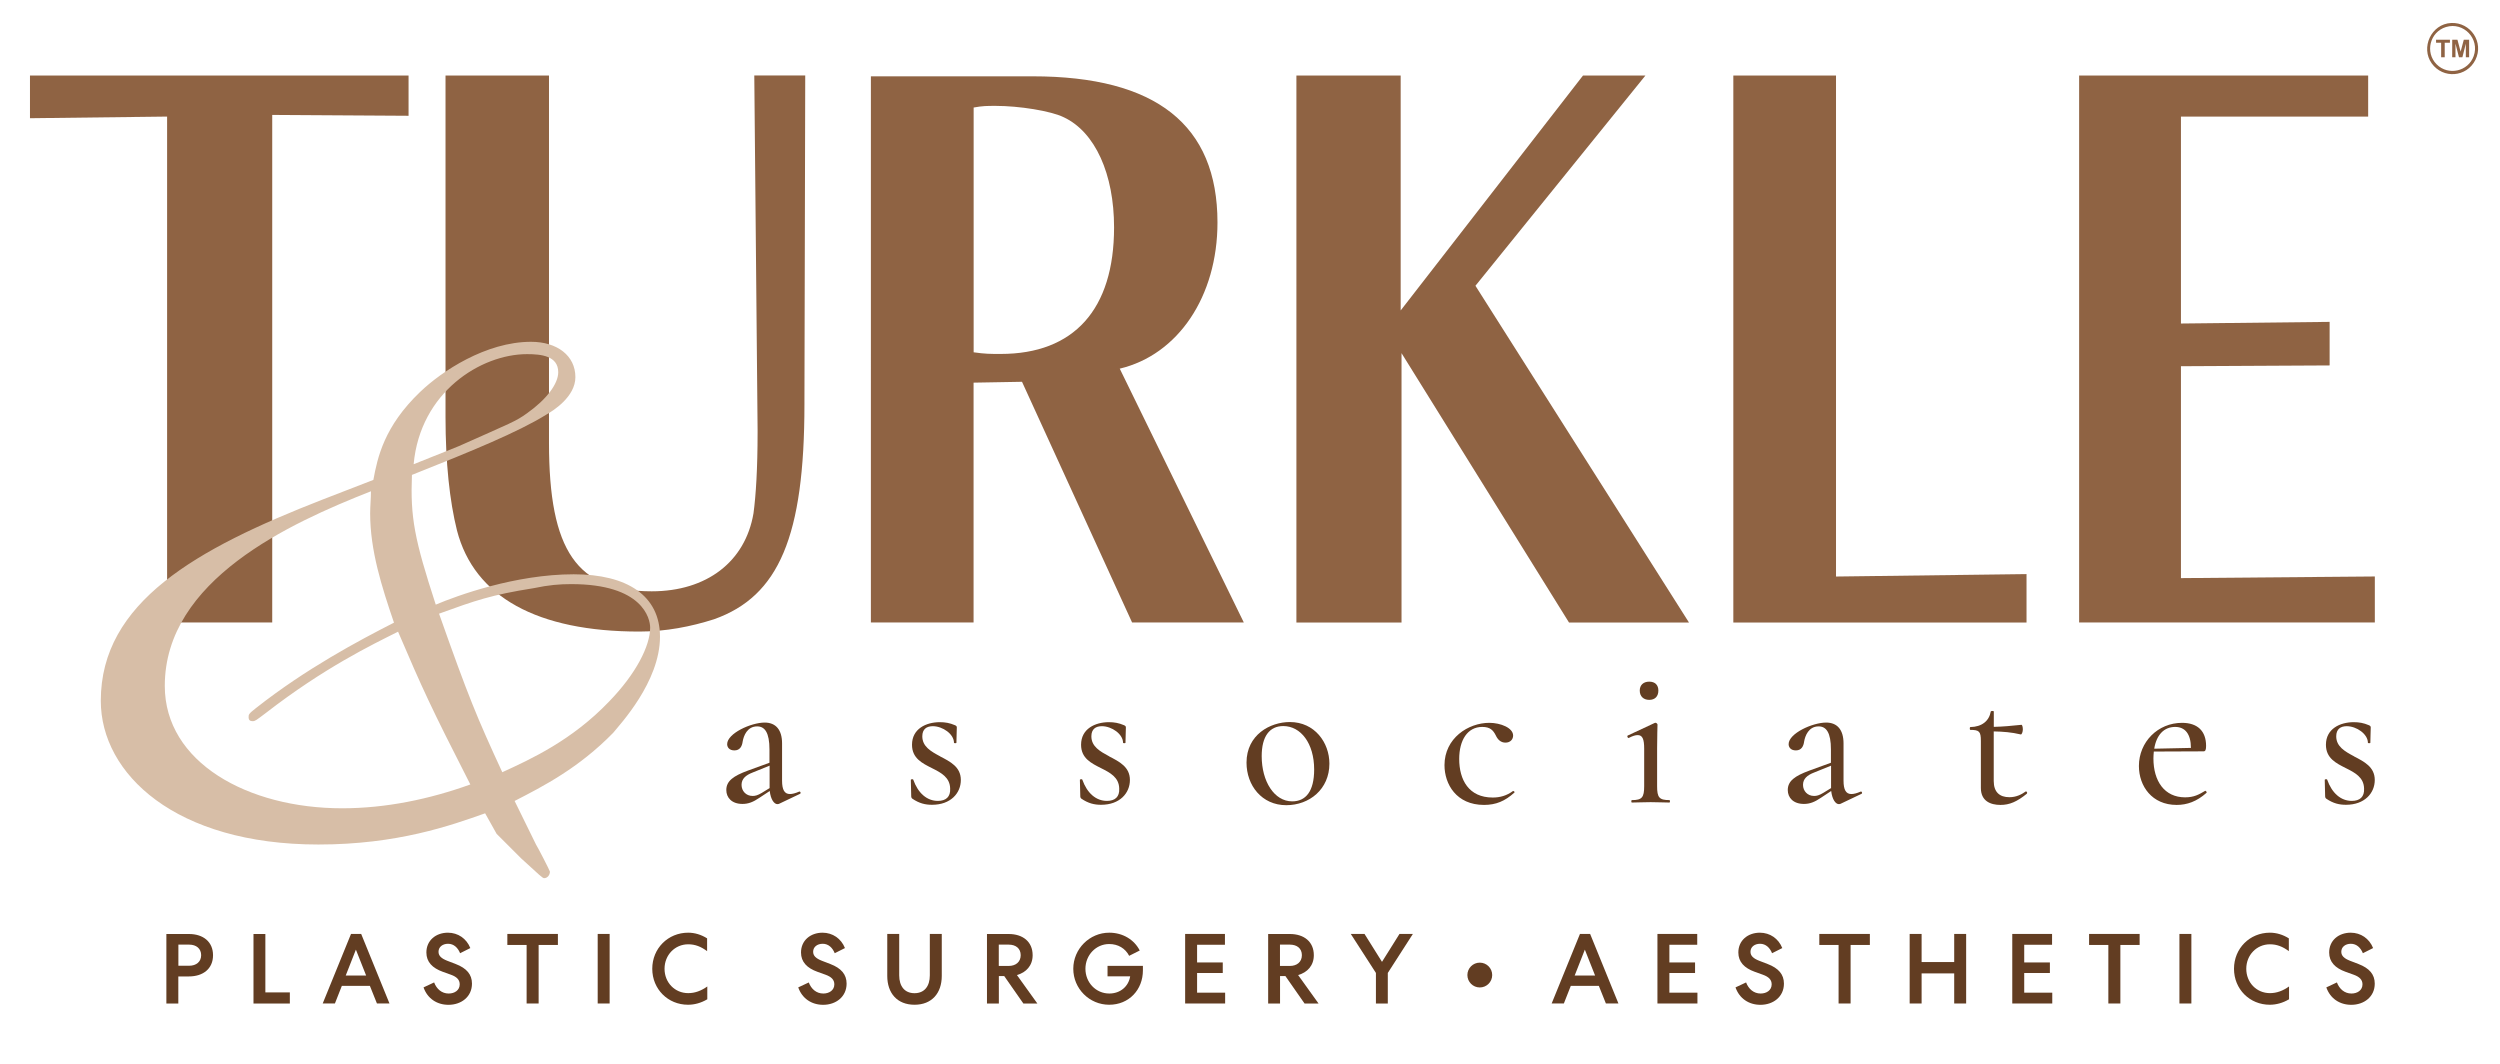
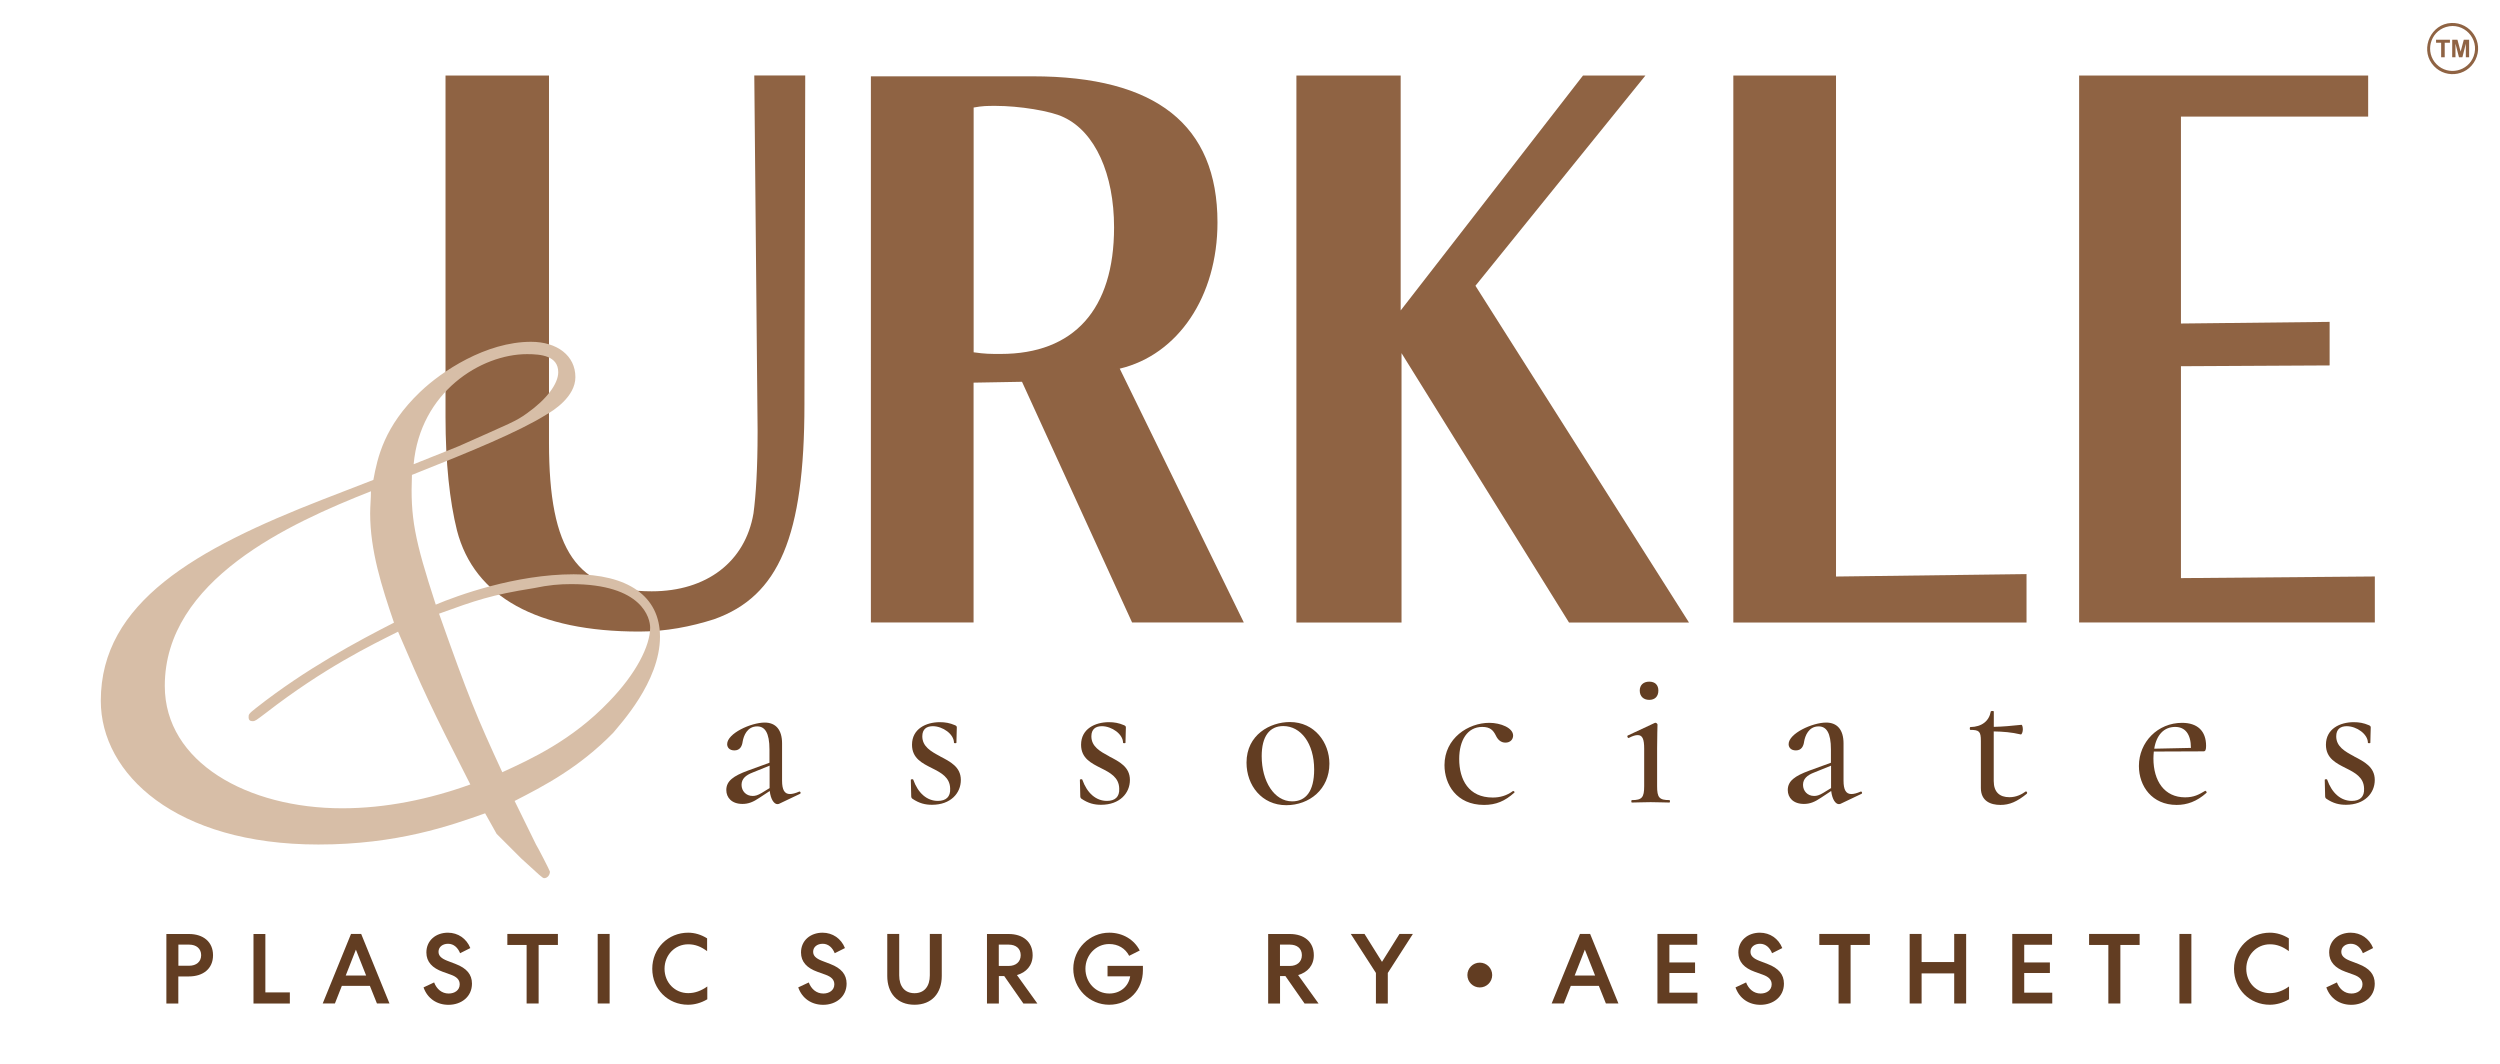
<svg xmlns="http://www.w3.org/2000/svg" viewBox="63.468 38.355 378.84 161.289" data-name="Layer 1" id="Layer_1" style="max-height: 500px" width="378.84" height="161.289">
  <defs>
    <style> .cls-1 { fill: #8f6343; } .cls-2 { fill: #d7bea7; } .cls-3 { fill: #623d22; } </style>
  </defs>
  <g>
-     <path d="M125.38,49.8v6.1l-20.66-.13v76.91h-15.93V56.02l-20.78.25v-6.47h57.37Z" class="cls-1" />
    <path d="M185.37,99.08v.5c0,20.04-3.86,29.12-13.69,32.61-3.49,1.12-7.34,1.87-11.33,1.87-15.43,0-25.01-5.23-27.63-15.31-1.12-4.48-1.74-10.33-1.74-17.18v-51.77h15.68v55.63c0,16.43,4.23,22.53,15.56,22.53,8.34,0,14.19-4.48,15.43-11.83.37-2.74.62-6.84.62-12.2v-.5l-.5-53.64h7.72l-.12,49.28Z" class="cls-1" />
    <path d="M219.34,49.92h.62c18.67,0,28,7.34,28,22.15,0,11.2-5.97,20.04-14.81,22.15l18.8,38.46h-16.93l-16.68-36.47-7.34.13v36.34h-15.56V49.92h23.9ZM211,91.74c1.74.25,2.49.25,4.11.25,11.08,0,17.18-6.72,17.18-19.17,0-8.09-2.86-14.44-7.59-16.68-1.99-.99-6.84-1.74-10.33-1.74-1.37,0-1.99,0-3.36.25v37.09Z" class="cls-1" />
    <path d="M275.72,49.8v35.6l27.63-35.6h9.46l-25.76,31.86,32.36,51.03h-18.18l-25.38-40.82v40.82h-15.93V49.8h15.8Z" class="cls-1" />
    <path d="M341.69,49.8v75.92l28.87-.37v7.34h-44.43V49.8h15.56Z" class="cls-1" />
    <path d="M422.33,49.8v6.22h-28.37v31.36l22.53-.25v6.6l-22.53.12v32.11l29.38-.25v6.97h-44.81V49.8h43.81Z" class="cls-1" />
  </g>
  <path d="M120.05,111.06c.62-3.36,1.62-8.09,7.09-13.32,3.24-3.11,9.96-7.59,16.8-7.59,3.98,0,6.72,2.12,6.72,5.35,0,2.99-3.36,5.1-4.48,5.73-4.23,2.61-11.2,5.48-20.29,9.09-.25,6.47.37,9.71,3.61,19.66,3.24-1.37,12.07-4.6,20.91-4.6,8.09,0,13.07,3.23,13.07,9.46,0,6.85-6.1,13.32-7.09,14.56-5.23,5.35-10.58,8.09-14.94,10.33l3.24,6.6c.25.37,2.11,3.98,2.11,4.11,0,.5-.37.99-.87.99-.25,0-.62-.37-3.48-2.99l-3.73-3.73-1.74-3.11c-5.23,1.86-13.32,4.73-25.26,4.73-21.66,0-32.98-10.7-32.98-21.78,0-14.93,14.43-23.02,33.6-30.49l7.72-2.99ZM88.44,142.3c0,11.58,12.57,18.54,26.88,18.54,6.6,0,13.2-1.37,19.42-3.61-6.1-11.95-7.22-14.44-10.95-23.15-3.98,1.99-11.2,5.47-20.04,12.32-1.49,1.12-1.62,1.24-1.99,1.24s-.62-.13-.62-.62c0-.38,0-.5,1.12-1.37,7.59-5.98,15.56-10.21,20.91-12.94-1.87-5.48-3.61-10.95-3.61-16.55,0-1.12.12-2.24.12-3.36-12.32,4.85-31.24,13.44-31.24,29.49ZM133,105.96c8.09-3.61,8.59-3.73,10.33-4.98,2.99-2.12,4.73-4.48,4.73-6.22,0-2.49-2.61-2.74-4.73-2.74-6.97,0-16.18,5.73-17.18,16.68l6.85-2.74ZM139.59,155.37c4.36-1.99,10.58-4.85,16.18-10.71,4.11-4.23,6.22-8.46,6.22-11.2,0-1.37-1.12-6.59-11.95-6.59-1.74,0-3.36.12-5.73.62-6.35,1-8.84,1.87-14.31,3.86,4.48,12.69,5.73,15.68,9.58,24.02Z" class="cls-2" />
  <g>
    <path d="M184.7,158.65l-3.15,1.5c-.06.03-.15.06-.28.06-.49,0-1.01-.7-1.16-1.99l-1.53,1.01c-.98.67-1.71.95-2.6.95-1.62,0-2.45-.95-2.45-2.11,0-1.38,1.1-2.14,3.27-2.94l3.27-1.19v-2.02c0-2.54-.7-3.49-1.86-3.49-1.53,0-2.05,1.44-2.2,2.29-.09.7-.4,1.35-1.25,1.35-.76,0-1.1-.46-1.1-.95,0-1.62,3.61-3.27,5.69-3.27,1.68,0,2.63,1.1,2.63,3.15v5.66c0,1.38.37,2.02,1.19,2.02.37,0,.83-.12,1.41-.37.18-.06.31.24.12.34ZM180.09,157.77v-3.39l-2.57,1.04c-1.04.4-1.68.95-1.68,1.87s.67,1.68,1.68,1.68c.4,0,.76-.09,1.38-.46l1.19-.73Z" class="cls-3" />
    <path d="M205.92,152.97c1.53.8,3.15,1.59,3.15,3.58s-1.53,3.76-4.37,3.76c-1.01,0-1.93-.21-2.97-.92-.09-.06-.18-.18-.18-.37l-.06-2.48c0-.12.34-.15.37-.03.73,2.05,2.08,3.21,3.73,3.21,1.22,0,1.93-.61,1.86-1.87-.03-1.71-1.41-2.42-2.75-3.09-1.5-.76-3.03-1.5-3.03-3.55,0-2.42,2.14-3.42,4.22-3.42.8,0,1.5.12,2.29.46.21.09.28.18.28.34,0,.67-.06,1.44-.06,2.32,0,.09-.37.09-.37,0,0-1.31-1.71-2.51-3.21-2.51-.92,0-1.59.43-1.59,1.53,0,1.56,1.31,2.29,2.69,3.03Z" class="cls-3" />
    <path d="M231.54,152.97c1.53.8,3.15,1.59,3.15,3.58s-1.53,3.76-4.37,3.76c-1.01,0-1.93-.21-2.97-.92-.09-.06-.18-.18-.18-.37l-.06-2.48c0-.12.34-.15.37-.03.73,2.05,2.08,3.21,3.73,3.21,1.22,0,1.93-.61,1.86-1.87-.03-1.71-1.41-2.42-2.75-3.09-1.5-.76-3.03-1.5-3.03-3.55,0-2.42,2.14-3.42,4.22-3.42.8,0,1.5.12,2.29.46.21.09.28.18.28.34,0,.67-.06,1.44-.06,2.32,0,.09-.37.09-.37,0,0-1.31-1.71-2.51-3.21-2.51-.92,0-1.59.43-1.59,1.53,0,1.56,1.32,2.29,2.69,3.03Z" class="cls-3" />
    <path d="M252.36,153.92c0-4.22,3.58-6.15,6.57-6.15,3.76,0,5.99,3.12,5.99,6.3,0,3.88-3.03,6.3-6.54,6.3-3.7,0-6.02-3-6.02-6.45ZM262.61,154.95c0-3.94-2.02-6.57-4.68-6.57-2.08,0-3.27,1.56-3.27,4.56,0,3.82,1.9,6.85,4.62,6.85,2.05,0,3.33-1.5,3.33-4.83Z" class="cls-3" />
    <path d="M282.36,154.31c0-4.1,3.61-6.42,6.79-6.42,1.71,0,3.61.76,3.61,1.93,0,.58-.43,1.07-1.16,1.07s-1.19-.49-1.47-1.1c-.4-.79-.86-1.28-2.05-1.28-2.23,0-3.49,1.99-3.49,4.86,0,3.15,1.44,5.84,5.08,5.84,1.1,0,2.11-.28,3.06-.98.12-.06.34.15.21.24-1.41,1.28-2.78,1.86-4.59,1.86-4.19,0-5.99-3.15-5.99-6.02Z" class="cls-3" />
    <path d="M310.76,159.6c1.53,0,1.86-.4,1.86-2.11v-5.69c0-1.41-.24-2.05-.98-2.05-.34,0-.76.12-1.35.43-.18.06-.31-.31-.15-.37l4.07-1.9.12-.03c.12,0,.31.15.31.28,0,.37-.06,1.65-.06,3.61v5.72c0,1.71.31,2.11,1.86,2.11.12,0,.12.37,0,.37-.76,0-1.77-.06-2.84-.06s-2.11.06-2.84.06c-.12,0-.12-.37,0-.37ZM311.95,143c0-.83.55-1.35,1.44-1.35s1.38.52,1.38,1.35c0,.89-.52,1.41-1.38,1.41s-1.44-.52-1.44-1.41Z" class="cls-3" />
    <path d="M345.55,158.65l-3.15,1.5c-.06.03-.15.06-.28.06-.49,0-1.01-.7-1.16-1.99l-1.53,1.01c-.98.67-1.71.95-2.6.95-1.62,0-2.45-.95-2.45-2.11,0-1.38,1.1-2.14,3.27-2.94l3.27-1.19v-2.02c0-2.54-.7-3.49-1.86-3.49-1.53,0-2.05,1.44-2.2,2.29-.09.7-.4,1.35-1.25,1.35-.76,0-1.1-.46-1.1-.95,0-1.62,3.61-3.27,5.69-3.27,1.68,0,2.63,1.1,2.63,3.15v5.66c0,1.38.37,2.02,1.19,2.02.37,0,.83-.12,1.41-.37.18-.06.31.24.12.34ZM340.94,157.77v-3.39l-2.57,1.04c-1.04.4-1.68.95-1.68,1.87s.67,1.68,1.68,1.68c.4,0,.76-.09,1.38-.46l1.19-.73Z" class="cls-3" />
    <path d="M370.62,158.62c-1.5,1.22-2.63,1.71-4.01,1.71-1.5,0-2.97-.58-2.97-2.57v-7.12c0-1.44-.24-1.68-1.59-1.68-.12,0-.12-.43,0-.43,1.74-.03,2.84-.92,3.09-2.35.03-.12.46-.12.46,0v2.32c1.38-.03,2.66-.15,4.19-.31.12,0,.21.34.21.7,0,.34-.15.79-.31.76-1.41-.34-2.69-.43-4.1-.46v7.52c0,1.68.89,2.45,2.38,2.45,1.04,0,1.86-.43,2.45-.86.12-.09.34.18.18.31Z" class="cls-3" />
    <path d="M397.83,158.5c-1.47,1.31-2.94,1.83-4.52,1.83-3.73,0-5.72-2.84-5.72-5.9,0-3.64,2.87-6.54,6.54-6.54,2.35,0,3.64,1.25,3.64,3.49,0,.55-.09.83-.37.83l-7.55.03c-.03.34-.06.67-.06,1.04,0,3.45,1.68,5.9,4.8,5.9,1.35,0,2.11-.43,3.03-.98.09-.06.31.18.21.31ZM389.91,151.81l5.56-.12c0-2.11-.89-3.18-2.38-3.18-1.71,0-2.84,1.22-3.18,3.3Z" class="cls-3" />
    <path d="M420.18,152.97c1.53.8,3.15,1.59,3.15,3.58s-1.53,3.76-4.37,3.76c-1.01,0-1.93-.21-2.97-.92-.09-.06-.18-.18-.18-.37l-.06-2.48c0-.12.34-.15.37-.03.73,2.05,2.08,3.21,3.73,3.21,1.22,0,1.93-.61,1.86-1.87-.03-1.71-1.41-2.42-2.75-3.09-1.5-.76-3.03-1.5-3.03-3.55,0-2.42,2.14-3.42,4.22-3.42.8,0,1.5.12,2.29.46.21.09.28.18.28.34,0,.67-.06,1.44-.06,2.32,0,.09-.37.09-.37,0,0-1.31-1.71-2.51-3.21-2.51-.92,0-1.59.43-1.59,1.53,0,1.56,1.31,2.29,2.69,3.03Z" class="cls-3" />
  </g>
  <g>
    <g>
      <path d="M95.75,183.11c0,2.03-1.49,3.21-3.65,3.21h-1.61v4.11h-1.81v-10.54h3.42c2.15,0,3.65,1.17,3.65,3.22ZM90.5,184.7h1.64c1.05,0,1.81-.59,1.81-1.6s-.75-1.6-1.81-1.6h-1.64v3.19Z" class="cls-3" />
      <path d="M103.68,179.88v8.86h3.71v1.69h-5.51v-10.54h1.81Z" class="cls-3" />
      <path d="M118.2,179.88l4.29,10.54h-1.9l-1.07-2.67h-4.25l-1.05,2.67h-1.85l4.29-10.54h1.54ZM115.86,186.18h3.09l-1.55-3.92-1.54,3.92Z" class="cls-3" />
      <path d="M129.25,187.22c.38,1.01,1.16,1.69,2.21,1.69.9,0,1.67-.5,1.67-1.39,0-.68-.42-1.13-1.33-1.46l-1.25-.45c-1.55-.56-2.47-1.48-2.47-2.92,0-1.82,1.43-3,3.27-3,1.52.01,2.8.87,3.39,2.33l-1.55.78c-.32-.8-.93-1.43-1.82-1.43-.83,0-1.45.48-1.45,1.21,0,.63.45,1.02,1.31,1.36l1.3.5c1.64.63,2.46,1.57,2.46,2.97,0,2-1.63,3.21-3.56,3.21-1.76,0-3.19-.96-3.78-2.64l1.6-.75Z" class="cls-3" />
      <path d="M140.34,179.88h7.67v1.67h-2.92v8.87h-1.82v-8.87h-2.92v-1.67Z" class="cls-3" />
      <path d="M155.85,179.88v10.54h-1.81v-10.54h1.81Z" class="cls-3" />
      <path d="M167.74,179.69c1.01,0,1.99.3,2.88.86v1.94c-.92-.69-1.82-1.04-2.86-1.04-2.03,0-3.59,1.63-3.59,3.71s1.55,3.69,3.59,3.69c1.02,0,1.96-.35,2.89-1.01v1.94c-.96.57-1.96.83-2.92.83-3.04,0-5.42-2.36-5.42-5.45s2.39-5.47,5.44-5.47Z" class="cls-3" />
      <path d="M186.02,187.22c.38,1.01,1.16,1.69,2.21,1.69.9,0,1.67-.5,1.67-1.39,0-.68-.42-1.13-1.33-1.46l-1.25-.45c-1.55-.56-2.47-1.48-2.47-2.92,0-1.82,1.43-3,3.27-3,1.52.01,2.8.87,3.39,2.33l-1.55.78c-.32-.8-.93-1.43-1.82-1.43-.83,0-1.45.48-1.45,1.21,0,.63.45,1.02,1.31,1.36l1.3.5c1.64.63,2.46,1.57,2.46,2.97,0,2-1.63,3.21-3.55,3.21-1.76,0-3.19-.96-3.78-2.64l1.6-.75Z" class="cls-3" />
      <path d="M197.92,186.24v-6.36h1.81v6.28c0,1.63.81,2.7,2.32,2.7s2.32-1.07,2.32-2.7v-6.28h1.81v6.36c0,2.62-1.51,4.37-4.13,4.37s-4.13-1.75-4.13-4.37Z" class="cls-3" />
      <path d="M214.82,190.43h-1.79v-10.54h3.3c2.12,0,3.62,1.16,3.62,3.21,0,1.57-.98,2.62-2.38,3.01l3.1,4.32h-2.12l-2.91-4.17h-.81v4.17ZM214.82,184.73h1.51c1.05,0,1.81-.6,1.81-1.63s-.75-1.6-1.81-1.6h-1.51v3.22Z" class="cls-3" />
      <path d="M234.58,183.2c-.59-1.14-1.69-1.79-3.03-1.79-2,0-3.6,1.67-3.6,3.75s1.58,3.75,3.62,3.75c1.67,0,2.92-1.08,3.16-2.61h-3.43v-1.58h5.36v.68c0,2.94-2.11,5.21-5.11,5.21s-5.44-2.44-5.44-5.45,2.46-5.47,5.45-5.47c2.05,0,3.78,1.05,4.62,2.7l-1.61.81Z" class="cls-3" />
-       <path d="M243.06,179.88h6.03v1.64h-4.22v2.68h3.89v1.6h-3.89v2.98h4.25v1.64h-6.06v-10.54Z" class="cls-3" />
      <path d="M257.43,190.43h-1.79v-10.54h3.3c2.12,0,3.62,1.16,3.62,3.21,0,1.57-.98,2.62-2.38,3.01l3.1,4.32h-2.12l-2.91-4.17h-.81v4.17ZM257.43,184.73h1.51c1.05,0,1.81-.6,1.81-1.63s-.75-1.6-1.81-1.6h-1.51v3.22Z" class="cls-3" />
      <path d="M273.78,190.43h-1.81v-4.64l-3.81-5.91h2.08l2.65,4.23,2.65-4.23h2.03l-3.8,5.91v4.64Z" class="cls-3" />
      <path d="M304.43,179.88l4.29,10.54h-1.9l-1.07-2.67h-4.25l-1.05,2.67h-1.85l4.29-10.54h1.54ZM302.09,186.18h3.09l-1.55-3.92-1.54,3.92Z" class="cls-3" />
      <path d="M314.63,179.88h6.03v1.64h-4.22v2.68h3.89v1.6h-3.89v2.98h4.25v1.64h-6.06v-10.54Z" class="cls-3" />
      <path d="M328.06,187.22c.38,1.01,1.16,1.69,2.21,1.69.9,0,1.67-.5,1.67-1.39,0-.68-.42-1.13-1.33-1.46l-1.25-.45c-1.55-.56-2.47-1.48-2.47-2.92,0-1.82,1.43-3,3.27-3,1.52.01,2.8.87,3.39,2.33l-1.55.78c-.32-.8-.93-1.43-1.82-1.43-.83,0-1.45.48-1.45,1.21,0,.63.45,1.02,1.31,1.36l1.3.5c1.64.63,2.46,1.57,2.46,2.97,0,2-1.63,3.21-3.56,3.21-1.76,0-3.19-.96-3.78-2.64l1.6-.75Z" class="cls-3" />
      <path d="M339.15,179.88h7.67v1.67h-2.92v8.87h-1.82v-8.87h-2.92v-1.67Z" class="cls-3" />
      <path d="M352.85,179.88h1.81v4.26h4.94v-4.26h1.81v10.54h-1.81v-4.56h-4.94v4.56h-1.81v-10.54Z" class="cls-3" />
      <path d="M368.4,179.88h6.03v1.64h-4.22v2.68h3.89v1.6h-3.89v2.98h4.25v1.64h-6.06v-10.54Z" class="cls-3" />
      <path d="M380.03,179.88h7.67v1.67h-2.92v8.87h-1.82v-8.87h-2.92v-1.67Z" class="cls-3" />
      <path d="M395.54,179.88v10.54h-1.81v-10.54h1.81Z" class="cls-3" />
      <path d="M407.43,179.69c1.01,0,1.99.3,2.88.86v1.94c-.92-.69-1.82-1.04-2.86-1.04-2.03,0-3.59,1.63-3.59,3.71s1.55,3.69,3.59,3.69c1.02,0,1.96-.35,2.89-1.01v1.94c-.96.57-1.96.83-2.92.83-3.04,0-5.42-2.36-5.42-5.45s2.39-5.47,5.44-5.47Z" class="cls-3" />
      <path d="M417.59,187.22c.38,1.01,1.16,1.69,2.21,1.69.9,0,1.67-.5,1.67-1.39,0-.68-.42-1.13-1.33-1.46l-1.25-.45c-1.55-.56-2.47-1.48-2.47-2.92,0-1.82,1.43-3,3.27-3,1.52.01,2.8.87,3.39,2.33l-1.55.78c-.32-.8-.93-1.43-1.82-1.43-.83,0-1.45.48-1.45,1.21,0,.63.45,1.02,1.31,1.36l1.3.5c1.64.63,2.46,1.57,2.46,2.97,0,2-1.63,3.21-3.56,3.21-1.76,0-3.19-.96-3.78-2.64l1.6-.75Z" class="cls-3" />
    </g>
    <circle r="1.88" cy="186.11" cx="287.71" class="cls-3" />
  </g>
  <g>
    <path d="M434.91,41.84c2.95-.14,5,2.93,3.67,5.59s-4.92,2.9-6.62.53-.09-5.98,2.95-6.12ZM432.71,48.11c1.76,1.76,4.77,1.08,5.61-1.25.95-2.63-1.53-5.23-4.2-4.41-2.44.75-3.22,3.85-1.41,5.66Z" class="cls-1" />
    <polygon points="435.86 44.38 436.34 46.18 436.82 44.38 437.63 44.38 437.63 47.03 437.13 47.03 437.13 44.97 436.61 47.03 436.09 47.03 435.56 44.96 435.56 47.03 435.06 47.03 435.07 44.38 435.86 44.38" class="cls-1" />
    <path d="M434.72,44.38v.45h-.79v2.2h-.54v-2.2h-.77s0-.07,0-.09c0-.08,0-.16,0-.24,0-.04-.03-.09,0-.12h2.1Z" class="cls-1" />
  </g>
</svg>